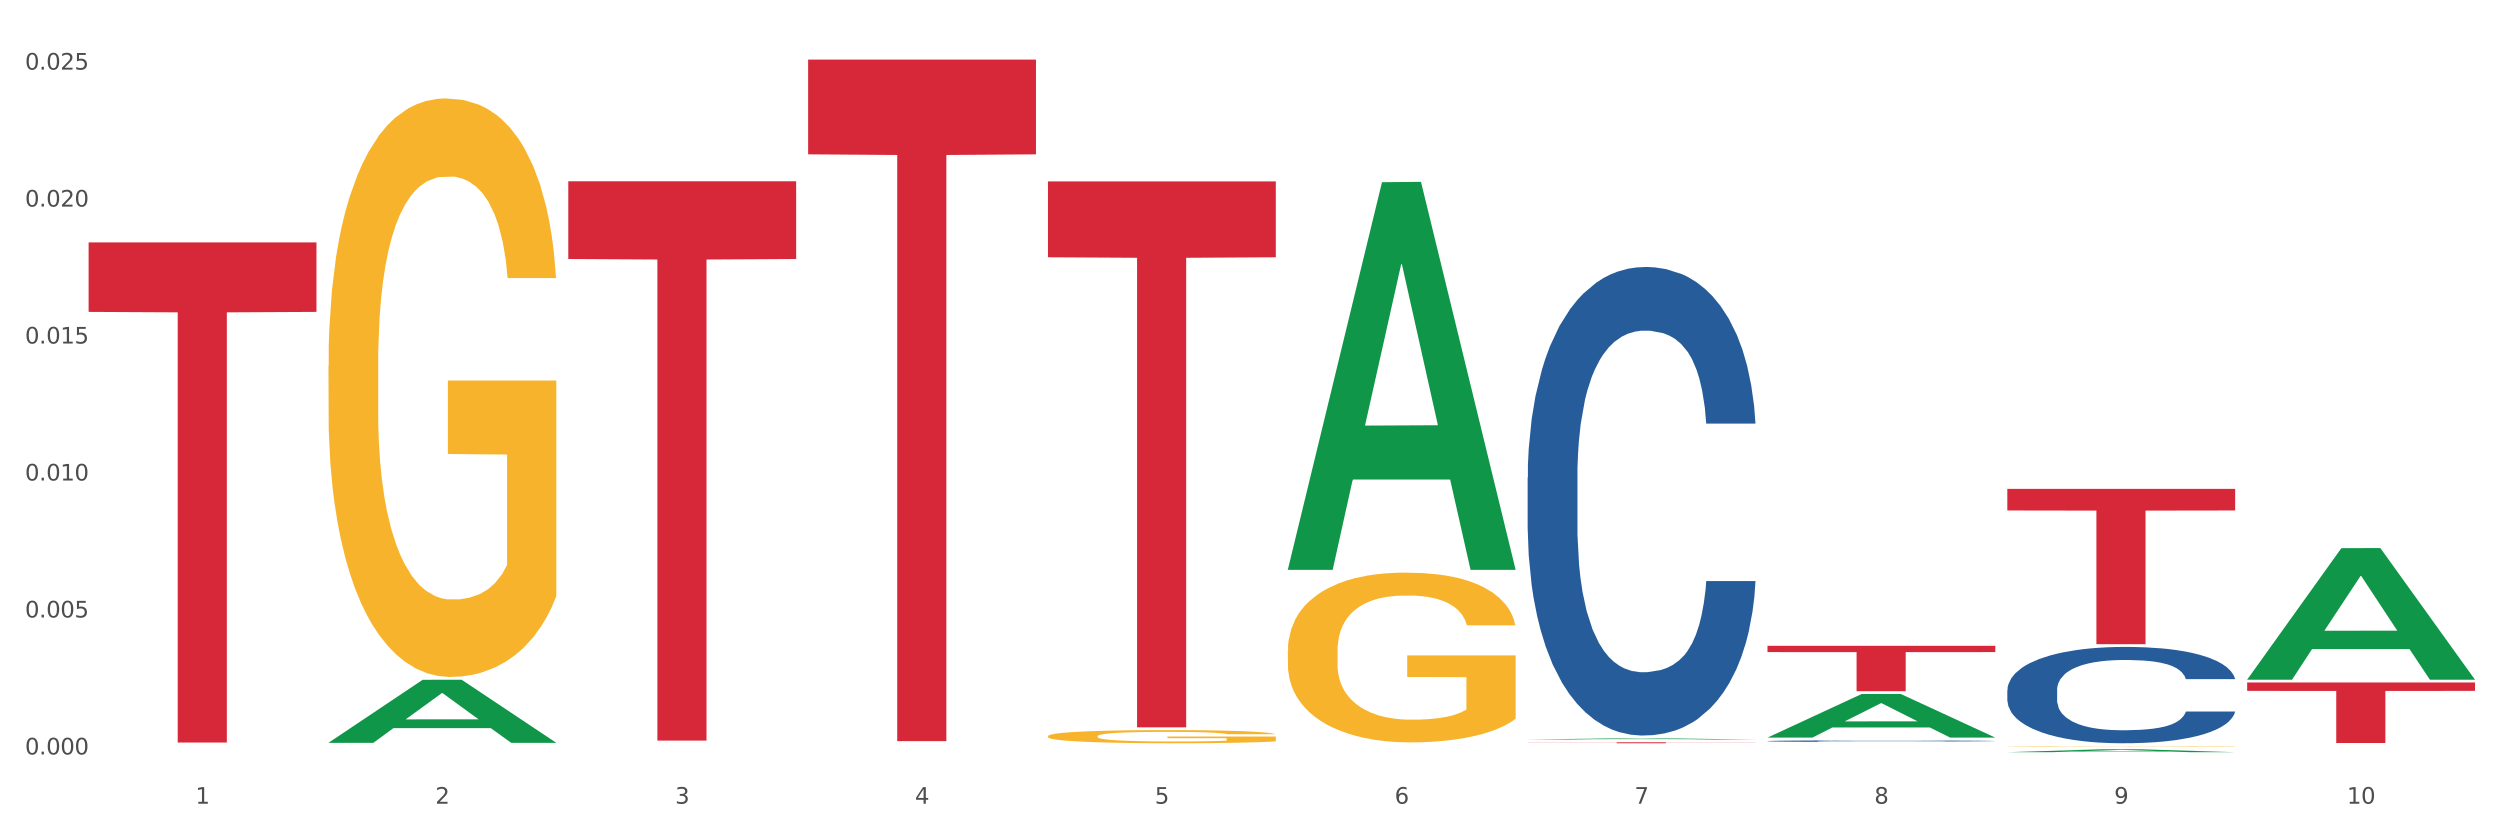
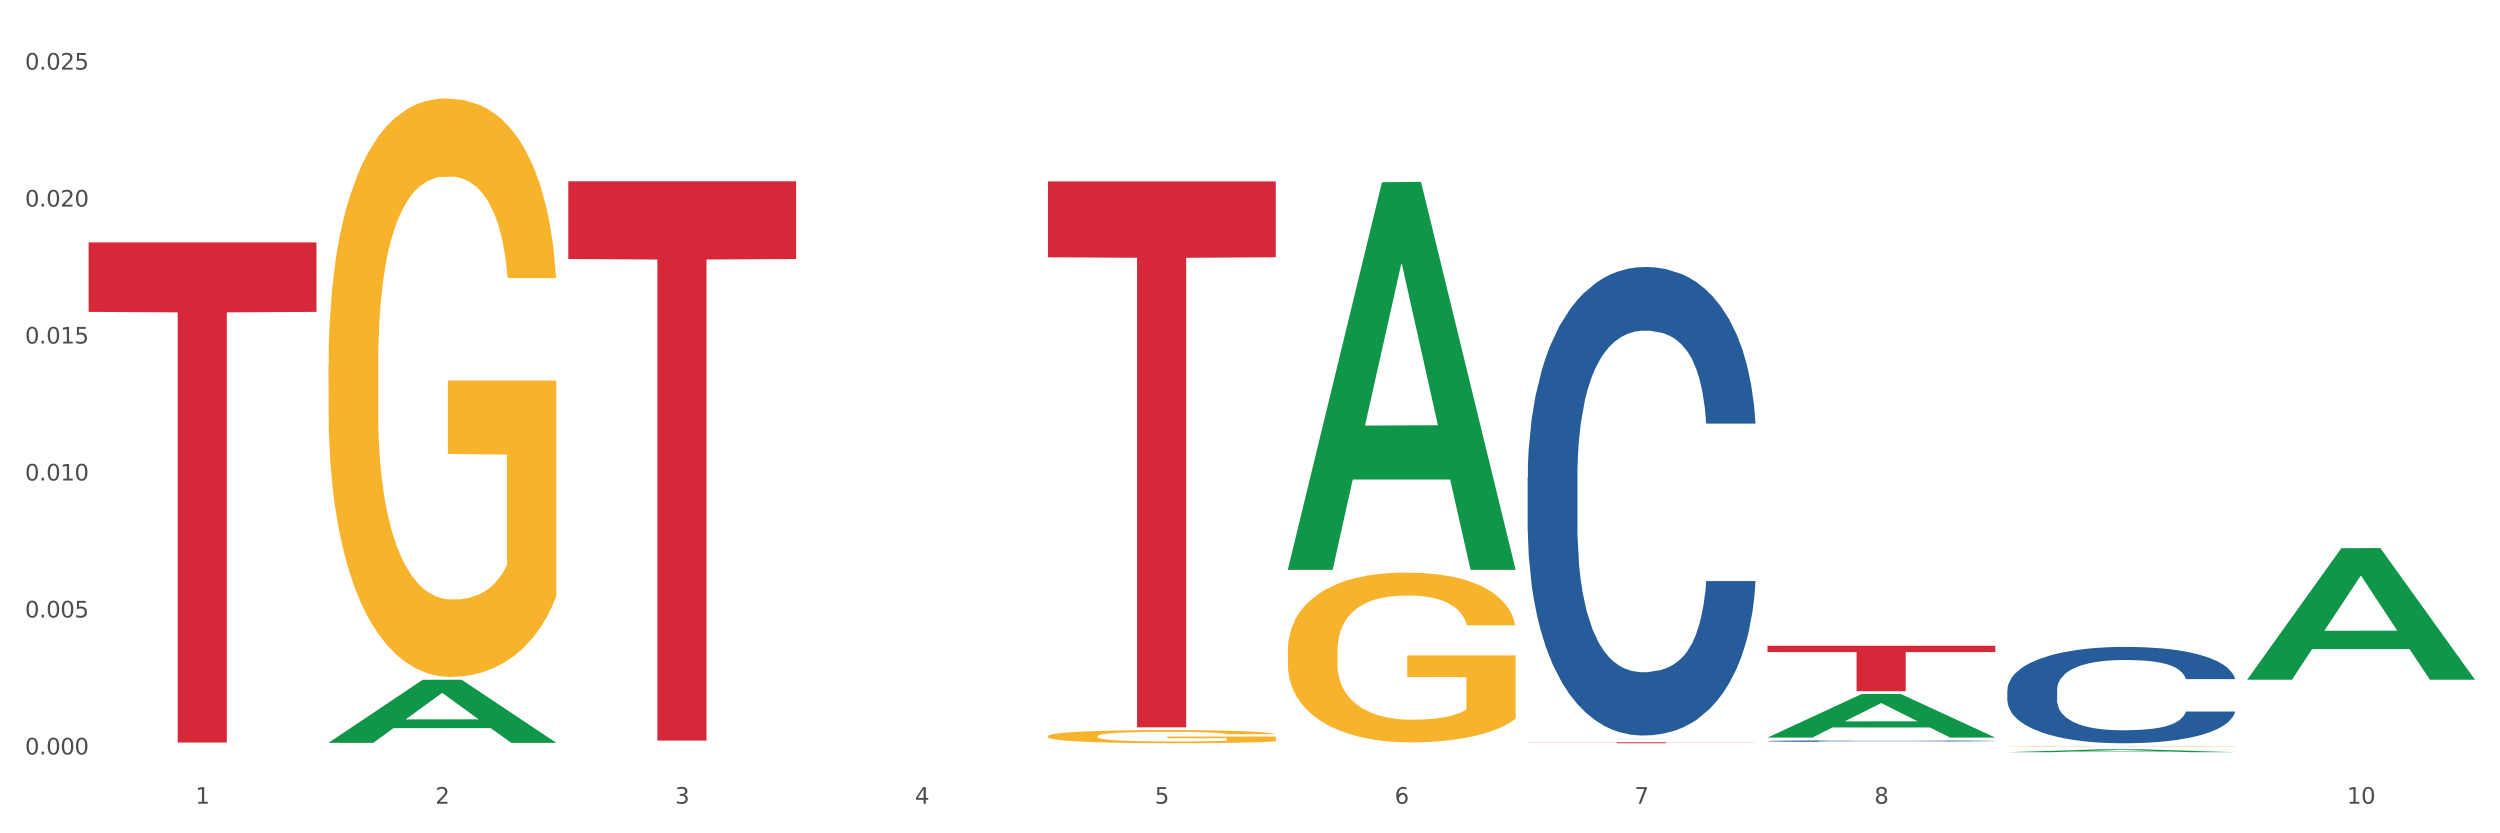
<svg xmlns="http://www.w3.org/2000/svg" xmlns:xlink="http://www.w3.org/1999/xlink" width="1080pt" height="360pt" viewBox="0 0 1080 360" version="1.1">
  <rect x="0" y="0" width="1080" height="360" fill="#333333" stroke="none" />
  <defs>
    <style type="text/css">*{stroke-linejoin: round; stroke-linecap: butt}</style>
  </defs>
  <g id="figure_1">
    <g id="patch_1">
      <path d="M 0 360  L 1080 360  L 1080 0  L 0 0  z " style="fill: #ffffff; stroke: #ffffff; stroke-linejoin: miter" />
    </g>
    <g id="axes_1">
      <g id="matplotlib.axis_1">
        <g id="xtick_1">
          <g id="text_1">
            <g style="fill: #4d4d4d" transform="translate(84.444 347.204) scale(0.096 -0.096)">
              <defs>
                <path id="DejaVuSans-31" d="M 794 531  L 1825 531  L 1825 4091  L 703 3866  L 703 4441  L 1819 4666  L 2450 4666  L 2450 531  L 3481 531  L 3481 0  L 794 0  L 794 531  z " transform="scale(0.016)" />
              </defs>
              <use xlink:href="#DejaVuSans-31" />
            </g>
          </g>
        </g>
        <g id="xtick_2">
          <g id="text_2">
            <g style="fill: #4d4d4d" transform="translate(188.053 347.204) scale(0.096 -0.096)">
              <defs>
                <path id="DejaVuSans-32" d="M 1228 531  L 3431 531  L 3431 0  L 469 0  L 469 531  Q 828 903 1448 1529  Q 2069 2156 2228 2338  Q 2531 2678 2651 2914  Q 2772 3150 2772 3378  Q 2772 3750 2511 3984  Q 2250 4219 1831 4219  Q 1534 4219 1204 4116  Q 875 4013 500 3803  L 500 4441  Q 881 4594 1212 4672  Q 1544 4750 1819 4750  Q 2544 4750 2975 4387  Q 3406 4025 3406 3419  Q 3406 3131 3298 2873  Q 3191 2616 2906 2266  Q 2828 2175 2409 1742  Q 1991 1309 1228 531  z " transform="scale(0.016)" />
              </defs>
              <use xlink:href="#DejaVuSans-32" />
            </g>
          </g>
        </g>
        <g id="xtick_3">
          <g id="text_3">
            <g style="fill: #4d4d4d" transform="translate(291.663 347.204) scale(0.096 -0.096)">
              <defs>
                <path id="DejaVuSans-33" d="M 2597 2516  Q 3050 2419 3304 2112  Q 3559 1806 3559 1356  Q 3559 666 3084 287  Q 2609 -91 1734 -91  Q 1441 -91 1130 -33  Q 819 25 488 141  L 488 750  Q 750 597 1062 519  Q 1375 441 1716 441  Q 2309 441 2620 675  Q 2931 909 2931 1356  Q 2931 1769 2642 2001  Q 2353 2234 1838 2234  L 1294 2234  L 1294 2753  L 1863 2753  Q 2328 2753 2575 2939  Q 2822 3125 2822 3475  Q 2822 3834 2567 4026  Q 2313 4219 1838 4219  Q 1578 4219 1281 4162  Q 984 4106 628 3988  L 628 4550  Q 988 4650 1302 4700  Q 1616 4750 1894 4750  Q 2613 4750 3031 4423  Q 3450 4097 3450 3541  Q 3450 3153 3228 2886  Q 3006 2619 2597 2516  z " transform="scale(0.016)" />
              </defs>
              <use xlink:href="#DejaVuSans-33" />
            </g>
          </g>
        </g>
        <g id="xtick_4">
          <g id="text_4">
            <g style="fill: #4d4d4d" transform="translate(395.273 347.204) scale(0.096 -0.096)">
              <defs>
                <path id="DejaVuSans-34" d="M 2419 4116  L 825 1625  L 2419 1625  L 2419 4116  z M 2253 4666  L 3047 4666  L 3047 1625  L 3713 1625  L 3713 1100  L 3047 1100  L 3047 0  L 2419 0  L 2419 1100  L 313 1100  L 313 1709  L 2253 4666  z " transform="scale(0.016)" />
              </defs>
              <use xlink:href="#DejaVuSans-34" />
            </g>
          </g>
        </g>
        <g id="xtick_5">
          <g id="text_5">
            <g style="fill: #4d4d4d" transform="translate(498.883 347.204) scale(0.096 -0.096)">
              <defs>
                <path id="DejaVuSans-35" d="M 691 4666  L 3169 4666  L 3169 4134  L 1269 4134  L 1269 2991  Q 1406 3038 1543 3061  Q 1681 3084 1819 3084  Q 2600 3084 3056 2656  Q 3513 2228 3513 1497  Q 3513 744 3044 326  Q 2575 -91 1722 -91  Q 1428 -91 1123 -41  Q 819 9 494 109  L 494 744  Q 775 591 1075 516  Q 1375 441 1709 441  Q 2250 441 2565 725  Q 2881 1009 2881 1497  Q 2881 1984 2565 2268  Q 2250 2553 1709 2553  Q 1456 2553 1204 2497  Q 953 2441 691 2322  L 691 4666  z " transform="scale(0.016)" />
              </defs>
              <use xlink:href="#DejaVuSans-35" />
            </g>
          </g>
        </g>
        <g id="xtick_6">
          <g id="text_6">
            <g style="fill: #4d4d4d" transform="translate(602.492 347.204) scale(0.096 -0.096)">
              <defs>
-                 <path id="DejaVuSans-36" d="M 2113 2584  Q 1688 2584 1439 2293  Q 1191 2003 1191 1497  Q 1191 994 1439 701  Q 1688 409 2113 409  Q 2538 409 2786 701  Q 3034 994 3034 1497  Q 3034 2003 2786 2293  Q 2538 2584 2113 2584  z M 3366 4563  L 3366 3988  Q 3128 4100 2886 4159  Q 2644 4219 2406 4219  Q 1781 4219 1451 3797  Q 1122 3375 1075 2522  Q 1259 2794 1537 2939  Q 1816 3084 2150 3084  Q 2853 3084 3261 2657  Q 3669 2231 3669 1497  Q 3669 778 3244 343  Q 2819 -91 2113 -91  Q 1303 -91 875 529  Q 447 1150 447 2328  Q 447 3434 972 4092  Q 1497 4750 2381 4750  Q 2619 4750 2861 4703  Q 3103 4656 3366 4563  z " transform="scale(0.016)" />
+                 <path id="DejaVuSans-36" d="M 2113 2584  Q 1191 2003 1191 1497  Q 1191 994 1439 701  Q 1688 409 2113 409  Q 2538 409 2786 701  Q 3034 994 3034 1497  Q 3034 2003 2786 2293  Q 2538 2584 2113 2584  z M 3366 4563  L 3366 3988  Q 3128 4100 2886 4159  Q 2644 4219 2406 4219  Q 1781 4219 1451 3797  Q 1122 3375 1075 2522  Q 1259 2794 1537 2939  Q 1816 3084 2150 3084  Q 2853 3084 3261 2657  Q 3669 2231 3669 1497  Q 3669 778 3244 343  Q 2819 -91 2113 -91  Q 1303 -91 875 529  Q 447 1150 447 2328  Q 447 3434 972 4092  Q 1497 4750 2381 4750  Q 2619 4750 2861 4703  Q 3103 4656 3366 4563  z " transform="scale(0.016)" />
              </defs>
              <use xlink:href="#DejaVuSans-36" />
            </g>
          </g>
        </g>
        <g id="xtick_7">
          <g id="text_7">
            <g style="fill: #4d4d4d" transform="translate(706.102 347.204) scale(0.096 -0.096)">
              <defs>
                <path id="DejaVuSans-37" d="M 525 4666  L 3525 4666  L 3525 4397  L 1831 0  L 1172 0  L 2766 4134  L 525 4134  L 525 4666  z " transform="scale(0.016)" />
              </defs>
              <use xlink:href="#DejaVuSans-37" />
            </g>
          </g>
        </g>
        <g id="xtick_8">
          <g id="text_8">
            <g style="fill: #4d4d4d" transform="translate(809.712 347.204) scale(0.096 -0.096)">
              <defs>
                <path id="DejaVuSans-38" d="M 2034 2216  Q 1584 2216 1326 1975  Q 1069 1734 1069 1313  Q 1069 891 1326 650  Q 1584 409 2034 409  Q 2484 409 2743 651  Q 3003 894 3003 1313  Q 3003 1734 2745 1975  Q 2488 2216 2034 2216  z M 1403 2484  Q 997 2584 770 2862  Q 544 3141 544 3541  Q 544 4100 942 4425  Q 1341 4750 2034 4750  Q 2731 4750 3128 4425  Q 3525 4100 3525 3541  Q 3525 3141 3298 2862  Q 3072 2584 2669 2484  Q 3125 2378 3379 2068  Q 3634 1759 3634 1313  Q 3634 634 3220 271  Q 2806 -91 2034 -91  Q 1263 -91 848 271  Q 434 634 434 1313  Q 434 1759 690 2068  Q 947 2378 1403 2484  z M 1172 3481  Q 1172 3119 1398 2916  Q 1625 2713 2034 2713  Q 2441 2713 2670 2916  Q 2900 3119 2900 3481  Q 2900 3844 2670 4047  Q 2441 4250 2034 4250  Q 1625 4250 1398 4047  Q 1172 3844 1172 3481  z " transform="scale(0.016)" />
              </defs>
              <use xlink:href="#DejaVuSans-38" />
            </g>
          </g>
        </g>
        <g id="xtick_9">
          <g id="text_9">
            <g style="fill: #4d4d4d" transform="translate(913.322 347.204) scale(0.096 -0.096)">
              <defs>
-                 <path id="DejaVuSans-39" d="M 703 97  L 703 672  Q 941 559 1184 500  Q 1428 441 1663 441  Q 2288 441 2617 861  Q 2947 1281 2994 2138  Q 2813 1869 2534 1725  Q 2256 1581 1919 1581  Q 1219 1581 811 2004  Q 403 2428 403 3163  Q 403 3881 828 4315  Q 1253 4750 1959 4750  Q 2769 4750 3195 4129  Q 3622 3509 3622 2328  Q 3622 1225 3098 567  Q 2575 -91 1691 -91  Q 1453 -91 1209 -44  Q 966 3 703 97  z M 1959 2075  Q 2384 2075 2632 2365  Q 2881 2656 2881 3163  Q 2881 3666 2632 3958  Q 2384 4250 1959 4250  Q 1534 4250 1286 3958  Q 1038 3666 1038 3163  Q 1038 2656 1286 2365  Q 1534 2075 1959 2075  z " transform="scale(0.016)" />
-               </defs>
+                 </defs>
              <use xlink:href="#DejaVuSans-39" />
            </g>
          </g>
        </g>
        <g id="xtick_10">
          <g id="text_10">
            <g style="fill: #4d4d4d" transform="translate(1013.877 347.204) scale(0.096 -0.096)">
              <defs>
                <path id="DejaVuSans-30" d="M 2034 4250  Q 1547 4250 1301 3770  Q 1056 3291 1056 2328  Q 1056 1369 1301 889  Q 1547 409 2034 409  Q 2525 409 2770 889  Q 3016 1369 3016 2328  Q 3016 3291 2770 3770  Q 2525 4250 2034 4250  z M 2034 4750  Q 2819 4750 3233 4129  Q 3647 3509 3647 2328  Q 3647 1150 3233 529  Q 2819 -91 2034 -91  Q 1250 -91 836 529  Q 422 1150 422 2328  Q 422 3509 836 4129  Q 1250 4750 2034 4750  z " transform="scale(0.016)" />
              </defs>
              <use xlink:href="#DejaVuSans-31" />
              <use xlink:href="#DejaVuSans-30" transform="translate(63.623 0)" />
            </g>
          </g>
        </g>
        <g id="xtick_11" />
        <g id="xtick_12" />
        <g id="xtick_13" />
        <g id="xtick_14" />
        <g id="xtick_15" />
        <g id="xtick_16" />
        <g id="xtick_17" />
        <g id="xtick_18" />
        <g id="xtick_19" />
      </g>
      <g id="matplotlib.axis_2">
        <g id="ytick_1">
          <g id="text_11">
            <g style="fill: #4d4d4d" transform="translate(10.8 325.924) scale(0.096 -0.096)">
              <defs>
                <path id="DejaVuSans-2e" d="M 684 794  L 1344 794  L 1344 0  L 684 0  L 684 794  z " transform="scale(0.016)" />
              </defs>
              <use xlink:href="#DejaVuSans-30" />
              <use xlink:href="#DejaVuSans-2e" transform="translate(63.623 0)" />
              <use xlink:href="#DejaVuSans-30" transform="translate(95.41 0)" />
              <use xlink:href="#DejaVuSans-30" transform="translate(159.033 0)" />
              <use xlink:href="#DejaVuSans-30" transform="translate(222.656 0)" />
            </g>
          </g>
        </g>
        <g id="ytick_2">
          <g id="text_12">
            <g style="fill: #4d4d4d" transform="translate(10.8 266.754) scale(0.096 -0.096)">
              <use xlink:href="#DejaVuSans-30" />
              <use xlink:href="#DejaVuSans-2e" transform="translate(63.623 0)" />
              <use xlink:href="#DejaVuSans-30" transform="translate(95.41 0)" />
              <use xlink:href="#DejaVuSans-30" transform="translate(159.033 0)" />
              <use xlink:href="#DejaVuSans-35" transform="translate(222.656 0)" />
            </g>
          </g>
        </g>
        <g id="ytick_3">
          <g id="text_13">
            <g style="fill: #4d4d4d" transform="translate(10.8 207.583) scale(0.096 -0.096)">
              <use xlink:href="#DejaVuSans-30" />
              <use xlink:href="#DejaVuSans-2e" transform="translate(63.623 0)" />
              <use xlink:href="#DejaVuSans-30" transform="translate(95.41 0)" />
              <use xlink:href="#DejaVuSans-31" transform="translate(159.033 0)" />
              <use xlink:href="#DejaVuSans-30" transform="translate(222.656 0)" />
            </g>
          </g>
        </g>
        <g id="ytick_4">
          <g id="text_14">
            <g style="fill: #4d4d4d" transform="translate(10.8 148.413) scale(0.096 -0.096)">
              <use xlink:href="#DejaVuSans-30" />
              <use xlink:href="#DejaVuSans-2e" transform="translate(63.623 0)" />
              <use xlink:href="#DejaVuSans-30" transform="translate(95.41 0)" />
              <use xlink:href="#DejaVuSans-31" transform="translate(159.033 0)" />
              <use xlink:href="#DejaVuSans-35" transform="translate(222.656 0)" />
            </g>
          </g>
        </g>
        <g id="ytick_5">
          <g id="text_15">
            <g style="fill: #4d4d4d" transform="translate(10.8 89.243) scale(0.096 -0.096)">
              <use xlink:href="#DejaVuSans-30" />
              <use xlink:href="#DejaVuSans-2e" transform="translate(63.623 0)" />
              <use xlink:href="#DejaVuSans-30" transform="translate(95.41 0)" />
              <use xlink:href="#DejaVuSans-32" transform="translate(159.033 0)" />
              <use xlink:href="#DejaVuSans-30" transform="translate(222.656 0)" />
            </g>
          </g>
        </g>
        <g id="ytick_6">
          <g id="text_16">
            <g style="fill: #4d4d4d" transform="translate(10.8 30.073) scale(0.096 -0.096)">
              <use xlink:href="#DejaVuSans-30" />
              <use xlink:href="#DejaVuSans-2e" transform="translate(63.623 0)" />
              <use xlink:href="#DejaVuSans-30" transform="translate(95.41 0)" />
              <use xlink:href="#DejaVuSans-32" transform="translate(159.033 0)" />
              <use xlink:href="#DejaVuSans-35" transform="translate(222.656 0)" />
            </g>
          </g>
        </g>
        <g id="ytick_7" />
        <g id="ytick_8" />
        <g id="ytick_9" />
        <g id="ytick_10" />
        <g id="ytick_11" />
      </g>
      <g id="PolyCollection_1">
        <path d="M 141.893 320.858  L 141.994 320.833  L 182.584 293.665  L 199.428 293.639  L 240.322 320.909  L 220.839 320.909  L 212.011 314.559  L 170.102 314.559  L 169.798 314.662  L 161.274 320.909  L 141.893 320.909  L 141.893 320.858  L 175.379 310.77  L 206.734 310.744  L 191.209 299.452  L 191.006 299.401  L 190.803 299.478  L 175.278 310.744  L 175.379 310.77  L 141.893 320.858  z " clip-path="url(#pce6588392c)" style="fill: #109648" />
        <path d="M 556.332 281.266  L 556.448 281.199  L 556.448 278.787  L 556.68 276.711  L 557.842 271.687  L 559.586 267.534  L 560.864 265.324  L 562.142 263.515  L 563.653 261.707  L 565.512 259.831  L 568.882 257.085  L 570.974 255.678  L 573.531 254.205  L 578.179 252.061  L 581.549 250.856  L 585.035 249.851  L 590.73 248.645  L 594.448 248.109  L 598.4 247.708  L 603.164 247.44  L 606.767 247.373  L 614.669 247.574  L 621.409 248.176  L 624.663 248.645  L 628.846 249.449  L 631.054 249.985  L 634.657 251.057  L 638.375 252.463  L 640.932 253.669  L 644.767 255.946  L 647.672 258.224  L 650.345 261.037  L 651.74 262.98  L 652.785 264.788  L 653.715 266.865  L 654.645 270.147  L 633.727 270.147  L 632.914 267.802  L 631.635 265.592  L 629.776 263.448  L 628.149 262.109  L 625.36 260.434  L 622.803 259.363  L 620.131 258.559  L 616.877 257.889  L 614.32 257.554  L 610.718 257.286  L 603.629 257.353  L 598.864 257.889  L 595.61 258.559  L 593.519 259.162  L 591.659 259.831  L 589.568 260.769  L 587.127 262.176  L 585.384 263.448  L 583.641 265.056  L 582.246 266.664  L 580.968 268.539  L 579.922 270.549  L 579.109 272.625  L 578.412 275.17  L 577.83 279.39  L 577.83 288.567  L 578.063 290.643  L 578.644 293.39  L 579.341 295.466  L 580.503 297.944  L 581.549 299.619  L 583.525 302.03  L 585.733 304.04  L 587.476 305.313  L 589.219 306.384  L 592.24 307.858  L 595.61 309.064  L 598.516 309.8  L 602.467 310.47  L 605.14 310.738  L 607.464 310.872  L 613.158 310.872  L 617.225 310.671  L 621.758 310.202  L 625.244 309.599  L 628.149 308.863  L 631.403 307.657  L 633.495 306.518  L 633.495 292.519  L 607.929 292.452  L 607.929 283.141  L 654.761 283.141  L 654.761 310.47  L 652.785 311.877  L 650.577 313.149  L 648.253 314.288  L 644.767 315.695  L 640.583 317.034  L 636.865 317.972  L 632.914 318.776  L 628.265 319.513  L 622.222 320.183  L 618.504 320.451  L 613.855 320.652  L 608.394 320.719  L 603.629 320.585  L 598.981 320.25  L 594.1 319.647  L 589.335 318.776  L 585.733 317.905  L 582.13 316.834  L 578.295 315.427  L 575.274 314.087  L 572.95 312.882  L 570.393 311.341  L 567.604 309.331  L 565.512 307.523  L 563.653 305.647  L 561.677 303.236  L 560.283 301.16  L 558.888 298.547  L 558.075 296.605  L 557.145 293.591  L 556.448 289.371  L 556.332 281.266  z " clip-path="url(#pce6588392c)" style="fill: #f7b32b" />
        <path d="M 867.161 322.378  L 867.277 322.378  L 867.277 322.371  L 867.51 322.365  L 868.672 322.35  L 870.415 322.337  L 871.693 322.33  L 872.971 322.325  L 874.482 322.32  L 876.342 322.314  L 879.712 322.306  L 881.803 322.301  L 884.36 322.297  L 889.008 322.291  L 892.378 322.287  L 895.865 322.284  L 901.559 322.28  L 905.278 322.279  L 909.229 322.277  L 913.993 322.277  L 917.596 322.276  L 925.498 322.277  L 932.238 322.279  L 935.492 322.28  L 939.676 322.283  L 941.884 322.284  L 945.486 322.288  L 949.205 322.292  L 951.761 322.295  L 955.596 322.302  L 958.501 322.309  L 961.174 322.318  L 962.569 322.323  L 963.615 322.329  L 964.544 322.335  L 965.474 322.345  L 944.556 322.345  L 943.743 322.338  L 942.465 322.331  L 940.605 322.325  L 938.978 322.321  L 936.189 322.316  L 933.633 322.312  L 930.96 322.31  L 927.706 322.308  L 925.149 322.307  L 921.547 322.306  L 914.458 322.306  L 909.694 322.308  L 906.44 322.31  L 904.348 322.312  L 902.489 322.314  L 900.397 322.317  L 897.956 322.321  L 896.213 322.325  L 894.47 322.33  L 893.076 322.334  L 891.797 322.34  L 890.751 322.346  L 889.938 322.352  L 889.241 322.36  L 888.66 322.373  L 888.66 322.4  L 888.892 322.407  L 889.473 322.415  L 890.17 322.421  L 891.333 322.428  L 892.378 322.434  L 894.354 322.441  L 896.562 322.447  L 898.305 322.451  L 900.048 322.454  L 903.07 322.458  L 906.44 322.462  L 909.345 322.464  L 913.296 322.466  L 915.969 322.467  L 918.293 322.467  L 923.987 322.467  L 928.055 322.467  L 932.587 322.465  L 936.073 322.464  L 938.978 322.461  L 942.232 322.458  L 944.324 322.454  L 944.324 322.412  L 918.758 322.412  L 918.758 322.384  L 965.59 322.384  L 965.59 322.466  L 963.615 322.47  L 961.407 322.474  L 959.083 322.478  L 955.596 322.482  L 951.413 322.486  L 947.694 322.489  L 943.743 322.491  L 939.095 322.493  L 933.052 322.495  L 929.333 322.496  L 924.685 322.497  L 919.223 322.497  L 914.458 322.497  L 909.81 322.496  L 904.929 322.494  L 900.164 322.491  L 896.562 322.489  L 892.959 322.485  L 889.125 322.481  L 886.103 322.477  L 883.779 322.473  L 881.222 322.469  L 878.433 322.463  L 876.342 322.457  L 874.482 322.452  L 872.507 322.444  L 871.112 322.438  L 869.718 322.43  L 868.904 322.424  L 867.974 322.415  L 867.277 322.403  L 867.161 322.378  z " clip-path="url(#pce6588392c)" style="fill: #f7b32b" />
        <path d="M 867.161 298.169  L 867.277 298.131  L 867.277 297.066  L 867.626 295.622  L 868.906 292.961  L 870.535 290.946  L 873.327 288.589  L 874.84 287.601  L 876.818 286.499  L 880.89 284.712  L 885.544 283.191  L 888.801 282.355  L 891.245 281.823  L 896.713 280.873  L 899.854 280.454  L 903.112 280.112  L 905.904 279.884  L 910.558 279.618  L 914.281 279.504  L 918.586 279.466  L 922.193 279.504  L 926.963 279.656  L 933.944 280.112  L 936.62 280.378  L 940.227 280.835  L 943.95 281.443  L 946.975 282.051  L 950.465 282.925  L 954.072 284.066  L 957.562 285.51  L 960.006 286.841  L 961.984 288.247  L 963.729 289.958  L 965.009 291.82  L 965.59 293.379  L 944.299 293.379  L 943.717 291.972  L 942.554 290.452  L 941.39 289.426  L 940.11 288.589  L 938.132 287.639  L 936.387 287.031  L 933.479 286.308  L 930.803 285.852  L 928.592 285.586  L 925.916 285.358  L 920.215 285.13  L 916.143 285.13  L 913.583 285.206  L 910.442 285.396  L 907.766 285.662  L 904.625 286.118  L 902.181 286.613  L 899.738 287.259  L 898.342 287.715  L 896.248 288.551  L 894.851 289.235  L 892.99 290.414  L 891.943 291.25  L 890.081 293.417  L 889.267 295.013  L 888.918 296.116  L 888.685 297.332  L 888.685 303.262  L 889.383 305.923  L 889.965 307.064  L 890.896 308.356  L 892.641 310.029  L 895.201 311.663  L 897.877 312.842  L 900.087 313.564  L 902.181 314.096  L 904.276 314.514  L 906.835 314.894  L 908.929 315.122  L 912.071 315.35  L 915.794 315.464  L 918.703 315.464  L 924.636 315.274  L 927.312 315.084  L 929.872 314.818  L 932.664 314.4  L 934.875 313.944  L 936.155 313.602  L 938.249 312.88  L 939.878 312.119  L 941.274 311.245  L 942.205 310.485  L 943.252 309.344  L 944.066 308.052  L 944.299 307.368  L 965.59 307.368  L 965.125 308.736  L 964.31 310.067  L 962.682 311.853  L 961.402 312.88  L 959.424 314.134  L 957.33 315.198  L 954.421 316.377  L 951.745 317.251  L 948.953 318.011  L 945.928 318.696  L 940.459 319.646  L 938.481 319.912  L 934.293 320.368  L 931.035 320.634  L 926.265 320.9  L 921.379 321.052  L 916.259 321.09  L 911.722 321.014  L 906.719 320.786  L 903.577 320.558  L 900.087 320.216  L 896.015 319.684  L 892.176 319.038  L 888.569 318.277  L 885.195 317.403  L 882.053 316.415  L 877.981 314.78  L 874.956 313.184  L 872.746 311.701  L 871.233 310.447  L 869.721 308.85  L 868.906 307.748  L 867.626 305.087  L 867.161 302.616  L 867.161 298.169  z " clip-path="url(#pce6588392c)" style="fill: #255c99" />
        <path d="M 763.551 320.146  L 763.668 320.145  L 763.668 320.128  L 764.017 320.104  L 765.296 320.061  L 766.925 320.028  L 769.718 319.989  L 771.23 319.973  L 773.208 319.955  L 777.28 319.926  L 781.934 319.901  L 785.192 319.887  L 787.635 319.879  L 793.103 319.863  L 796.245 319.856  L 799.502 319.851  L 802.295 319.847  L 806.949 319.843  L 810.672 319.841  L 814.976 319.84  L 818.583 319.841  L 823.353 319.843  L 830.334 319.851  L 833.01 319.855  L 836.617 319.862  L 840.34 319.872  L 843.365 319.882  L 846.855 319.897  L 850.462 319.915  L 853.953 319.939  L 856.396 319.961  L 858.374 319.984  L 860.119 320.012  L 861.399 320.042  L 861.981 320.068  L 840.689 320.068  L 840.107 320.045  L 838.944 320.02  L 837.78 320.003  L 836.501 319.989  L 834.523 319.974  L 832.777 319.964  L 829.869 319.952  L 827.193 319.945  L 824.982 319.94  L 822.306 319.936  L 816.605 319.933  L 812.533 319.933  L 809.974 319.934  L 806.832 319.937  L 804.156 319.941  L 801.015 319.949  L 798.572 319.957  L 796.128 319.968  L 794.732 319.975  L 792.638 319.989  L 791.242 320  L 789.38 320.019  L 788.333 320.033  L 786.472 320.068  L 785.657 320.094  L 785.308 320.113  L 785.075 320.132  L 785.075 320.229  L 785.773 320.273  L 786.355 320.292  L 787.286 320.313  L 789.031 320.34  L 791.591 320.367  L 794.267 320.386  L 796.477 320.398  L 798.572 320.407  L 800.666 320.414  L 803.225 320.42  L 805.32 320.423  L 808.461 320.427  L 812.184 320.429  L 815.093 320.429  L 821.026 320.426  L 823.702 320.423  L 826.262 320.419  L 829.054 320.412  L 831.265 320.404  L 832.545 320.399  L 834.639 320.387  L 836.268 320.374  L 837.664 320.36  L 838.595 320.348  L 839.642 320.329  L 840.456 320.308  L 840.689 320.297  L 861.981 320.297  L 861.515 320.319  L 860.701 320.341  L 859.072 320.37  L 857.792 320.387  L 855.814 320.407  L 853.72 320.425  L 850.811 320.444  L 848.135 320.458  L 845.343 320.471  L 842.318 320.482  L 836.85 320.497  L 834.872 320.502  L 830.683 320.509  L 827.426 320.514  L 822.655 320.518  L 817.769 320.521  L 812.65 320.521  L 808.112 320.52  L 803.109 320.516  L 799.968 320.512  L 796.477 320.507  L 792.405 320.498  L 788.566 320.488  L 784.959 320.475  L 781.585 320.461  L 778.444 320.445  L 774.371 320.418  L 771.346 320.392  L 769.136 320.368  L 767.623 320.347  L 766.111 320.321  L 765.296 320.303  L 764.017 320.259  L 763.551 320.219  L 763.551 320.146  z " clip-path="url(#pce6588392c)" style="fill: #255c99" />
        <path d="M 659.941 206.285  L 660.058 206.1  L 660.058 200.924  L 660.407 193.899  L 661.687 180.959  L 663.316 171.161  L 666.108 159.7  L 667.62 154.893  L 669.598 149.532  L 673.67 140.844  L 678.324 133.449  L 681.582 129.382  L 684.025 126.794  L 689.494 122.173  L 692.635 120.139  L 695.893 118.476  L 698.685 117.366  L 703.339 116.072  L 707.062 115.518  L 711.367 115.333  L 714.973 115.518  L 719.744 116.257  L 726.724 118.476  L 729.4 119.77  L 733.007 121.988  L 736.73 124.946  L 739.755 127.904  L 743.246 132.155  L 746.852 137.701  L 750.343 144.726  L 752.786 151.196  L 754.764 158.036  L 756.509 166.355  L 757.789 175.413  L 758.371 182.992  L 737.079 182.992  L 736.498 176.152  L 735.334 168.758  L 734.171 163.767  L 732.891 159.7  L 730.913 155.078  L 729.168 152.12  L 726.259 148.608  L 723.583 146.39  L 721.373 145.096  L 718.697 143.986  L 712.996 142.877  L 708.923 142.877  L 706.364 143.247  L 703.222 144.171  L 700.546 145.465  L 697.405 147.684  L 694.962 150.087  L 692.519 153.23  L 691.122 155.448  L 689.028 159.515  L 687.632 162.842  L 685.77 168.573  L 684.723 172.64  L 682.862 183.177  L 682.047 190.941  L 681.698 196.302  L 681.466 202.218  L 681.466 231.056  L 682.164 243.996  L 682.745 249.542  L 683.676 255.827  L 685.421 263.961  L 687.981 271.91  L 690.657 277.641  L 692.868 281.153  L 694.962 283.741  L 697.056 285.775  L 699.616 287.623  L 701.71 288.733  L 704.851 289.842  L 708.574 290.396  L 711.483 290.396  L 717.417 289.472  L 720.093 288.548  L 722.652 287.254  L 725.445 285.22  L 727.655 283.002  L 728.935 281.338  L 731.029 277.826  L 732.658 274.129  L 734.054 269.877  L 734.985 266.18  L 736.032 260.634  L 736.847 254.348  L 737.079 251.021  L 758.371 251.021  L 757.905 257.676  L 757.091 264.146  L 755.462 272.835  L 754.182 277.826  L 752.204 283.926  L 750.11 289.102  L 747.201 294.833  L 744.526 299.085  L 741.733 302.782  L 738.708 306.109  L 733.24 310.731  L 731.262 312.025  L 727.074 314.243  L 723.816 315.537  L 719.046 316.831  L 714.159 317.571  L 709.04 317.756  L 704.502 317.386  L 699.499 316.277  L 696.358 315.168  L 692.868 313.504  L 688.795 310.916  L 684.956 307.773  L 681.349 304.076  L 677.975 299.824  L 674.834 295.018  L 670.762 287.069  L 667.737 279.305  L 665.526 272.095  L 664.014 265.995  L 662.501 258.231  L 661.687 252.87  L 660.407 239.929  L 659.941 227.913  L 659.941 206.285  z " clip-path="url(#pce6588392c)" style="fill: #255c99" />
        <path d="M 38.283 104.71  L 136.712 104.71  L 136.712 134.735  L 97.994 134.938  L 97.994 320.77  L 76.768 320.77  L 76.768 134.938  L 38.283 134.735  L 38.283 104.912  L 38.283 104.71  z " clip-path="url(#pce6588392c)" style="fill: #d62839" />
        <path d="M 245.502 78.309  L 343.932 78.309  L 343.932 111.887  L 305.213 112.114  L 305.213 319.931  L 283.988 319.931  L 283.988 112.114  L 245.502 111.887  L 245.502 78.536  L 245.502 78.309  z " clip-path="url(#pce6588392c)" style="fill: #d62839" />
-         <path d="M 349.112 25.759  L 447.542 25.759  L 447.542 66.674  L 408.823 66.951  L 408.823 320.179  L 387.598 320.179  L 387.598 66.951  L 349.112 66.674  L 349.112 26.036  L 349.112 25.759  z " clip-path="url(#pce6588392c)" style="fill: #d62839" />
        <path d="M 452.722 78.368  L 551.151 78.368  L 551.151 111.144  L 512.433 111.365  L 512.433 314.22  L 491.207 314.22  L 491.207 111.365  L 452.722 111.144  L 452.722 78.589  L 452.722 78.368  z " clip-path="url(#pce6588392c)" style="fill: #d62839" />
        <path d="M 659.941 320.652  L 758.371 320.652  L 758.371 320.713  L 719.652 320.714  L 719.652 321.09  L 698.427 321.09  L 698.427 320.714  L 659.941 320.713  L 659.941 320.653  L 659.941 320.652  z " clip-path="url(#pce6588392c)" style="fill: #d62839" />
        <path d="M 763.551 278.979  L 861.981 278.979  L 861.981 281.705  L 823.262 281.723  L 823.262 298.594  L 802.037 298.594  L 802.037 281.723  L 763.551 281.705  L 763.551 278.997  L 763.551 278.979  z " clip-path="url(#pce6588392c)" style="fill: #d62839" />
-         <path d="M 867.161 211.202  L 965.59 211.202  L 965.59 220.524  L 926.872 220.587  L 926.872 278.28  L 905.646 278.28  L 905.646 220.587  L 867.161 220.524  L 867.161 211.265  L 867.161 211.202  z " clip-path="url(#pce6588392c)" style="fill: #d62839" />
-         <path d="M 970.771 294.825  L 1069.2 294.825  L 1069.2 298.46  L 1030.481 298.485  L 1030.481 320.986  L 1009.256 320.986  L 1009.256 298.485  L 970.771 298.46  L 970.771 294.849  L 970.771 294.825  z " clip-path="url(#pce6588392c)" style="fill: #d62839" />
        <path d="M 452.722 318.028  L 452.838 318.022  L 452.838 317.836  L 453.071 317.675  L 454.233 317.287  L 455.976 316.965  L 457.254 316.795  L 458.532 316.655  L 460.043 316.515  L 461.903 316.37  L 465.273 316.157  L 467.364 316.048  L 469.921 315.934  L 474.569 315.769  L 477.939 315.675  L 481.426 315.598  L 487.12 315.504  L 490.839 315.463  L 494.79 315.432  L 499.554 315.411  L 503.157 315.406  L 511.059 315.421  L 517.799 315.468  L 521.053 315.504  L 525.237 315.567  L 527.445 315.608  L 531.047 315.691  L 534.766 315.8  L 537.322 315.893  L 541.157 316.069  L 544.062 316.245  L 546.735 316.463  L 548.13 316.613  L 549.176 316.753  L 550.105 316.914  L 551.035 317.168  L 530.117 317.168  L 529.304 316.986  L 528.026 316.815  L 526.166 316.649  L 524.539 316.546  L 521.75 316.416  L 519.194 316.333  L 516.521 316.271  L 513.267 316.219  L 510.71 316.193  L 507.108 316.173  L 500.019 316.178  L 495.255 316.219  L 492.001 316.271  L 489.909 316.318  L 488.05 316.37  L 485.958 316.442  L 483.517 316.551  L 481.774 316.649  L 480.031 316.774  L 478.637 316.898  L 477.358 317.043  L 476.312 317.199  L 475.499 317.359  L 474.802 317.556  L 474.221 317.883  L 474.221 318.592  L 474.453 318.753  L 475.034 318.965  L 475.731 319.126  L 476.894 319.318  L 477.939 319.447  L 479.915 319.634  L 482.123 319.789  L 483.866 319.888  L 485.609 319.971  L 488.631 320.085  L 492.001 320.178  L 494.906 320.235  L 498.857 320.287  L 501.53 320.307  L 503.854 320.318  L 509.548 320.318  L 513.616 320.302  L 518.148 320.266  L 521.634 320.219  L 524.539 320.162  L 527.793 320.069  L 529.885 319.981  L 529.885 318.898  L 504.319 318.893  L 504.319 318.173  L 551.151 318.173  L 551.151 320.287  L 549.176 320.396  L 546.968 320.494  L 544.644 320.582  L 541.157 320.691  L 536.974 320.794  L 533.255 320.867  L 529.304 320.929  L 524.656 320.986  L 518.613 321.038  L 514.894 321.059  L 510.246 321.074  L 504.784 321.079  L 500.019 321.069  L 495.371 321.043  L 490.49 320.997  L 485.725 320.929  L 482.123 320.862  L 478.52 320.779  L 474.686 320.67  L 471.664 320.567  L 469.34 320.473  L 466.783 320.354  L 463.994 320.199  L 461.903 320.059  L 460.043 319.914  L 458.068 319.727  L 456.673 319.567  L 455.279 319.364  L 454.465 319.214  L 453.535 318.981  L 452.838 318.655  L 452.722 318.028  z " clip-path="url(#pce6588392c)" style="fill: #f7b32b" />
        <path d="M 141.893 158.007  L 142.009 157.779  L 142.009 149.561  L 142.241 142.485  L 143.403 125.365  L 145.147 111.213  L 146.425 103.68  L 147.703 97.517  L 149.214 91.354  L 151.073 84.963  L 154.443 75.604  L 156.535 70.811  L 159.092 65.789  L 163.74 58.484  L 167.11 54.376  L 170.596 50.952  L 176.291 46.843  L 180.009 45.017  L 183.961 43.647  L 188.725 42.734  L 192.328 42.506  L 200.23 43.191  L 206.97 45.245  L 210.224 46.843  L 214.407 49.582  L 216.615 51.408  L 220.218 55.06  L 223.937 59.854  L 226.493 63.963  L 230.328 71.724  L 233.233 79.485  L 235.906 89.072  L 237.301 95.691  L 238.346 101.854  L 239.276 108.93  L 240.206 120.115  L 219.288 120.115  L 218.475 112.126  L 217.196 104.593  L 215.337 97.289  L 213.71 92.724  L 210.921 87.017  L 208.364 83.365  L 205.692 80.626  L 202.438 78.343  L 199.881 77.202  L 196.279 76.289  L 189.19 76.517  L 184.425 78.343  L 181.171 80.626  L 179.08 82.68  L 177.22 84.963  L 175.129 88.159  L 172.688 92.952  L 170.945 97.289  L 169.202 102.767  L 167.807 108.246  L 166.529 114.637  L 165.483 121.485  L 164.67 128.561  L 163.973 137.235  L 163.391 151.615  L 163.391 182.887  L 163.624 189.964  L 164.205 199.322  L 164.902 206.398  L 166.064 214.844  L 167.11 220.551  L 169.086 228.768  L 171.294 235.616  L 173.037 239.953  L 174.78 243.605  L 177.801 248.627  L 181.171 252.736  L 184.077 255.247  L 188.028 257.529  L 190.701 258.442  L 193.025 258.899  L 198.719 258.899  L 202.786 258.214  L 207.319 256.616  L 210.805 254.562  L 213.71 252.051  L 216.964 247.942  L 219.056 244.062  L 219.056 196.355  L 193.49 196.127  L 193.49 164.398  L 240.322 164.398  L 240.322 257.529  L 238.346 262.323  L 236.138 266.66  L 233.814 270.54  L 230.328 275.334  L 226.144 279.899  L 222.426 283.095  L 218.475 285.834  L 213.826 288.345  L 207.783 290.627  L 204.065 291.54  L 199.416 292.225  L 193.955 292.453  L 189.19 291.997  L 184.542 290.856  L 179.661 288.801  L 174.896 285.834  L 171.294 282.866  L 167.691 279.214  L 163.856 274.421  L 160.835 269.855  L 158.511 265.747  L 155.954 260.497  L 153.165 253.649  L 151.073 247.486  L 149.214 241.094  L 147.238 232.877  L 145.844 225.801  L 144.449 216.899  L 143.636 210.279  L 142.706 200.007  L 142.009 185.627  L 141.893 158.007  z " clip-path="url(#pce6588392c)" style="fill: #f7b32b" />
        <path d="M 763.551 318.619  L 763.653 318.601  L 804.242 299.798  L 821.087 299.781  L 861.981 318.654  L 842.498 318.654  L 833.669 314.259  L 791.761 314.259  L 791.456 314.33  L 782.933 318.654  L 763.551 318.654  L 763.551 318.619  L 797.037 311.636  L 828.393 311.619  L 812.867 303.803  L 812.664 303.768  L 812.461 303.821  L 796.936 311.619  L 797.037 311.636  L 763.551 318.619  z " clip-path="url(#pce6588392c)" style="fill: #109648" />
        <path d="M 556.332 245.872  L 556.433 245.714  L 597.023 78.711  L 613.867 78.553  L 654.761 246.187  L 635.278 246.187  L 626.45 207.151  L 584.541 207.151  L 584.237 207.78  L 575.713 246.187  L 556.332 246.187  L 556.332 245.872  L 589.818 183.855  L 621.173 183.698  L 605.648 114.284  L 605.445 113.969  L 605.242 114.441  L 589.717 183.698  L 589.818 183.855  L 556.332 245.872  z " clip-path="url(#pce6588392c)" style="fill: #109648" />
-         <path d="M 659.941 319.465  L 660.043 319.465  L 700.632 318.942  L 717.477 318.942  L 758.371 319.466  L 738.888 319.466  L 730.06 319.344  L 688.151 319.344  L 687.847 319.346  L 679.323 319.466  L 659.941 319.466  L 659.941 319.465  L 693.428 319.271  L 724.783 319.271  L 709.258 319.054  L 709.055 319.053  L 708.852 319.054  L 693.326 319.271  L 693.428 319.271  L 659.941 319.465  z " clip-path="url(#pce6588392c)" style="fill: #109648" />
        <path d="M 970.771 293.532  L 970.872 293.478  L 1011.462 236.811  L 1028.306 236.757  L 1069.2 293.639  L 1049.717 293.639  L 1040.889 280.393  L 998.98 280.393  L 998.676 280.607  L 990.152 293.639  L 970.771 293.639  L 970.771 293.532  L 1004.257 272.488  L 1035.612 272.435  L 1020.087 248.881  L 1019.884 248.774  L 1019.681 248.935  L 1004.156 272.435  L 1004.257 272.488  L 970.771 293.532  z " clip-path="url(#pce6588392c)" style="fill: #109648" />
        <path d="M 867.161 324.947  L 867.262 324.946  L 907.852 323.684  L 924.696 323.683  L 965.59 324.95  L 946.107 324.95  L 937.279 324.655  L 895.371 324.655  L 895.066 324.659  L 886.542 324.95  L 867.161 324.95  L 867.161 324.947  L 900.647 324.479  L 932.003 324.477  L 916.477 323.953  L 916.274 323.951  L 916.071 323.954  L 900.546 324.477  L 900.647 324.479  L 867.161 324.947  z " clip-path="url(#pce6588392c)" style="fill: #109648" />
      </g>
    </g>
  </g>
  <defs>
    <clipPath id="pce6588392c">
      <rect x="38.283" y="10.8" width="1030.917" height="329.109" />
    </clipPath>
  </defs>
</svg>